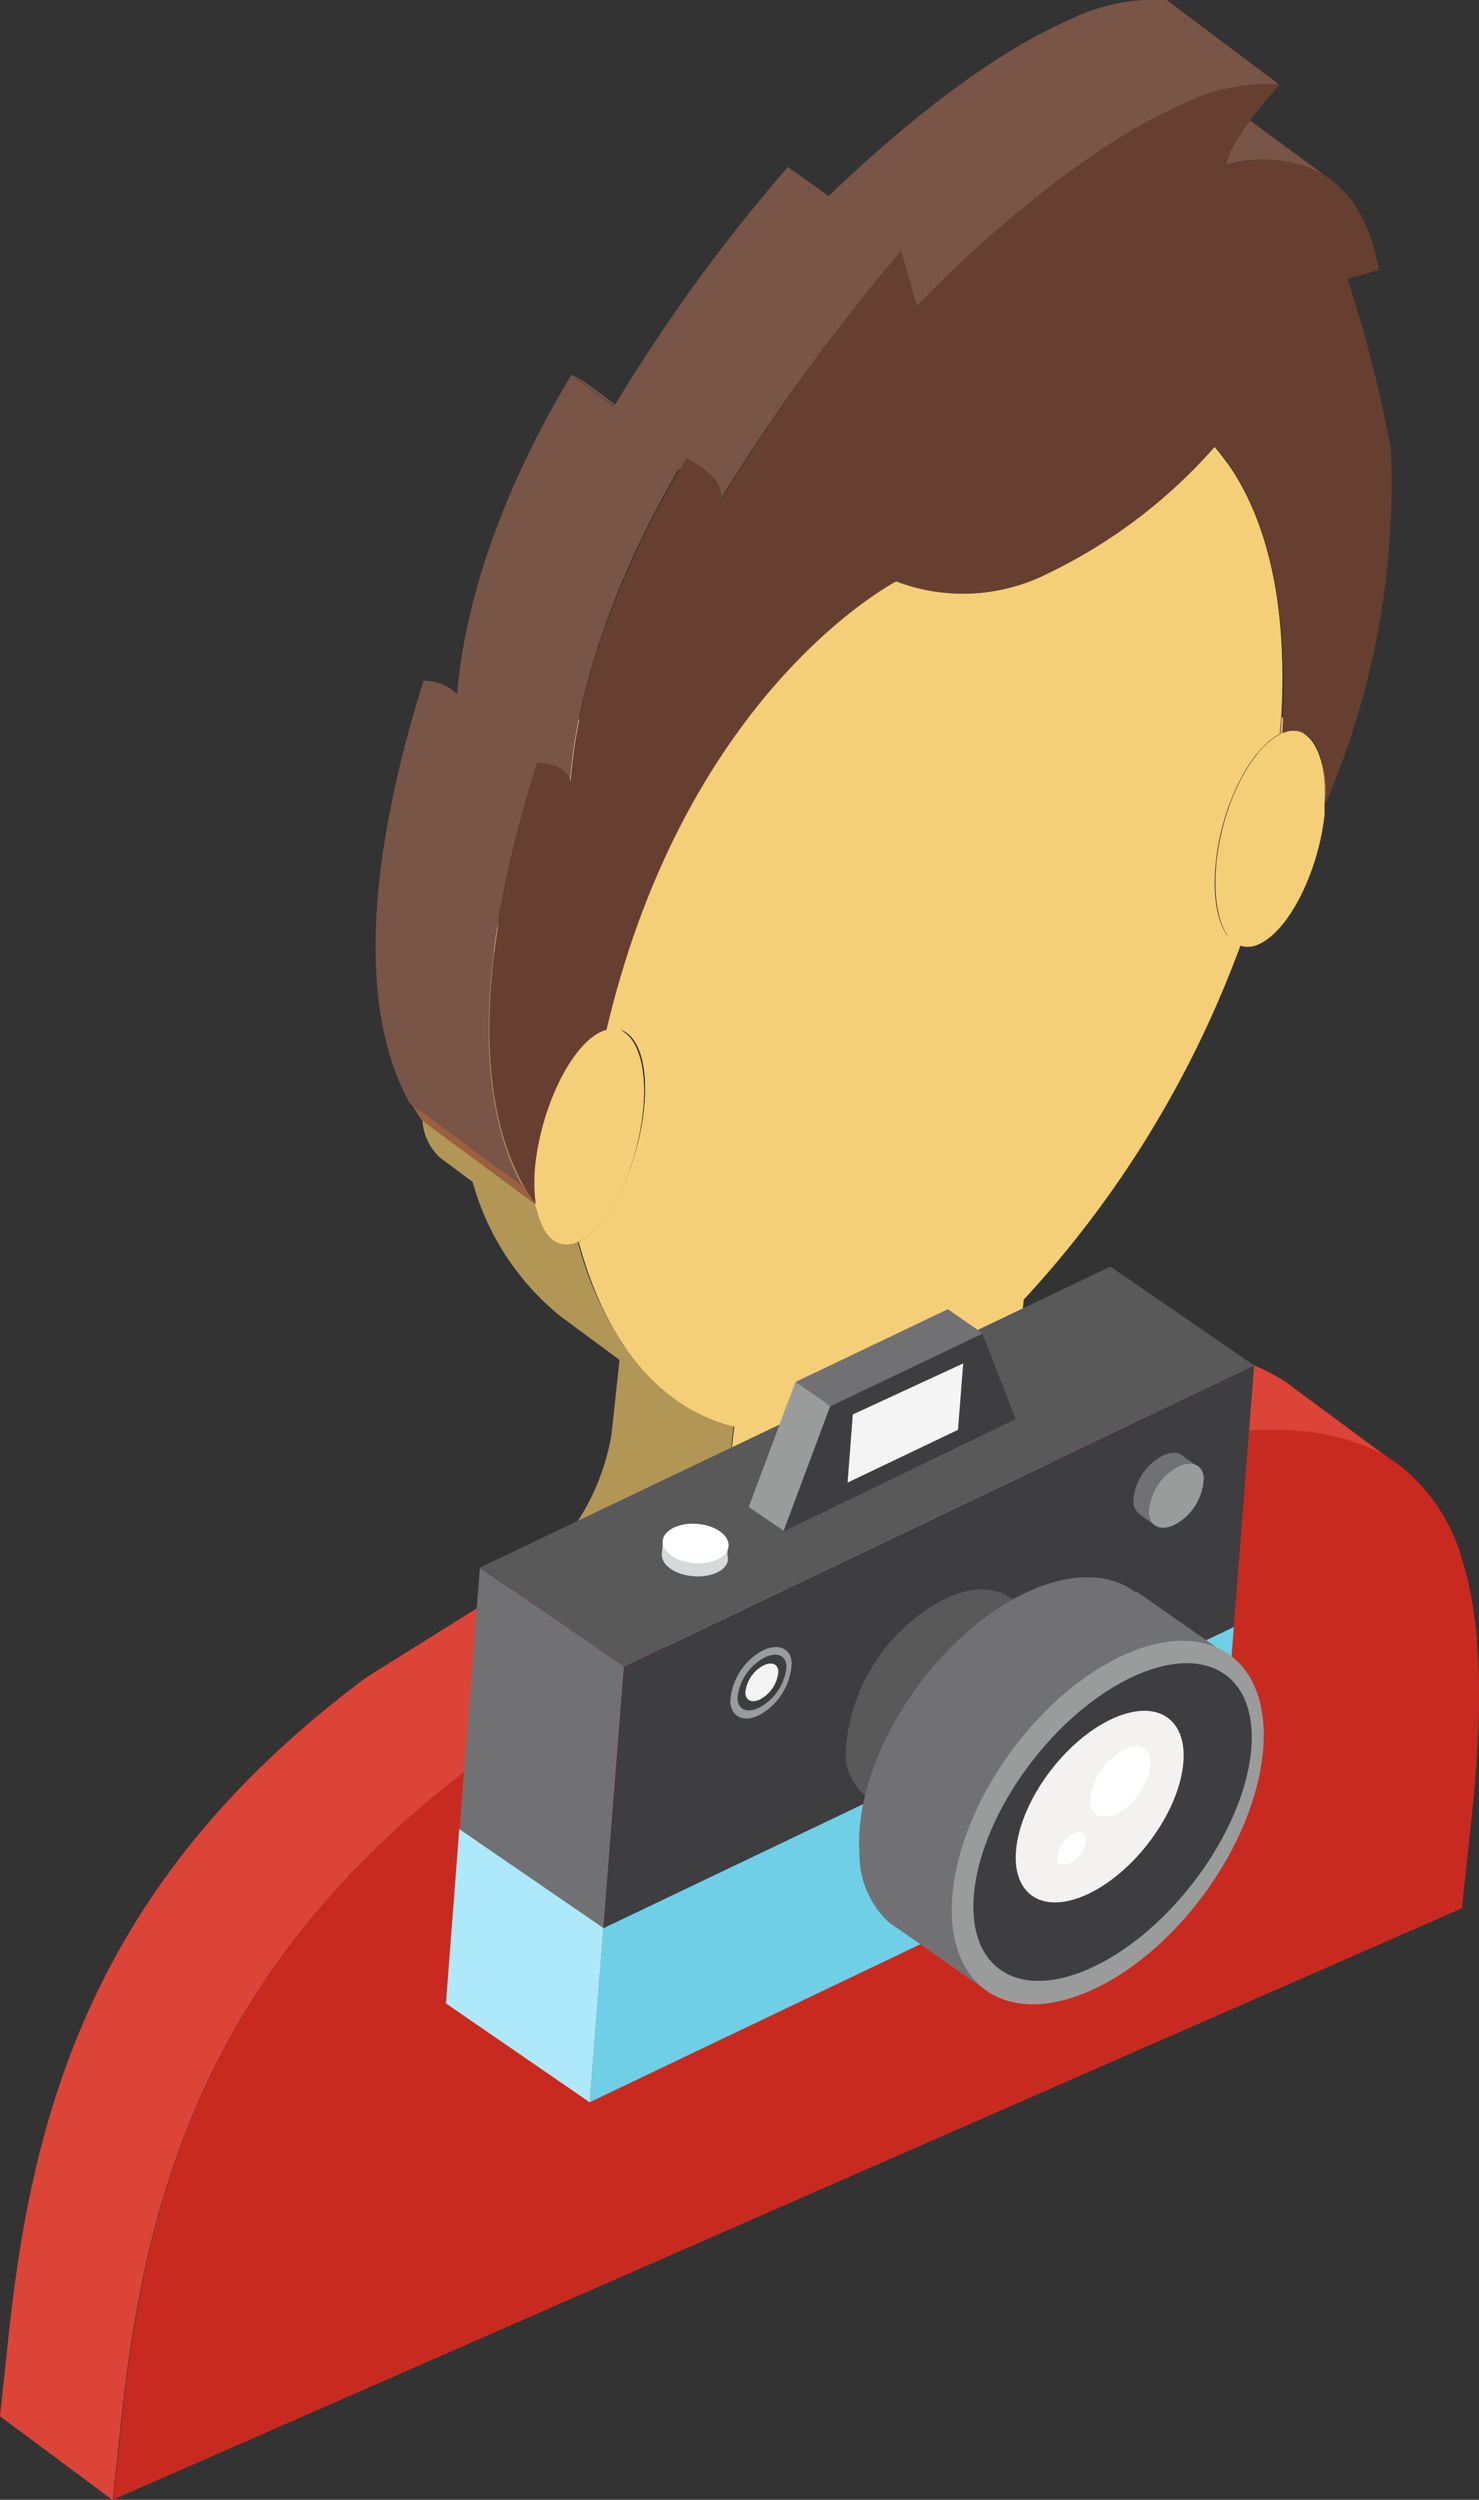
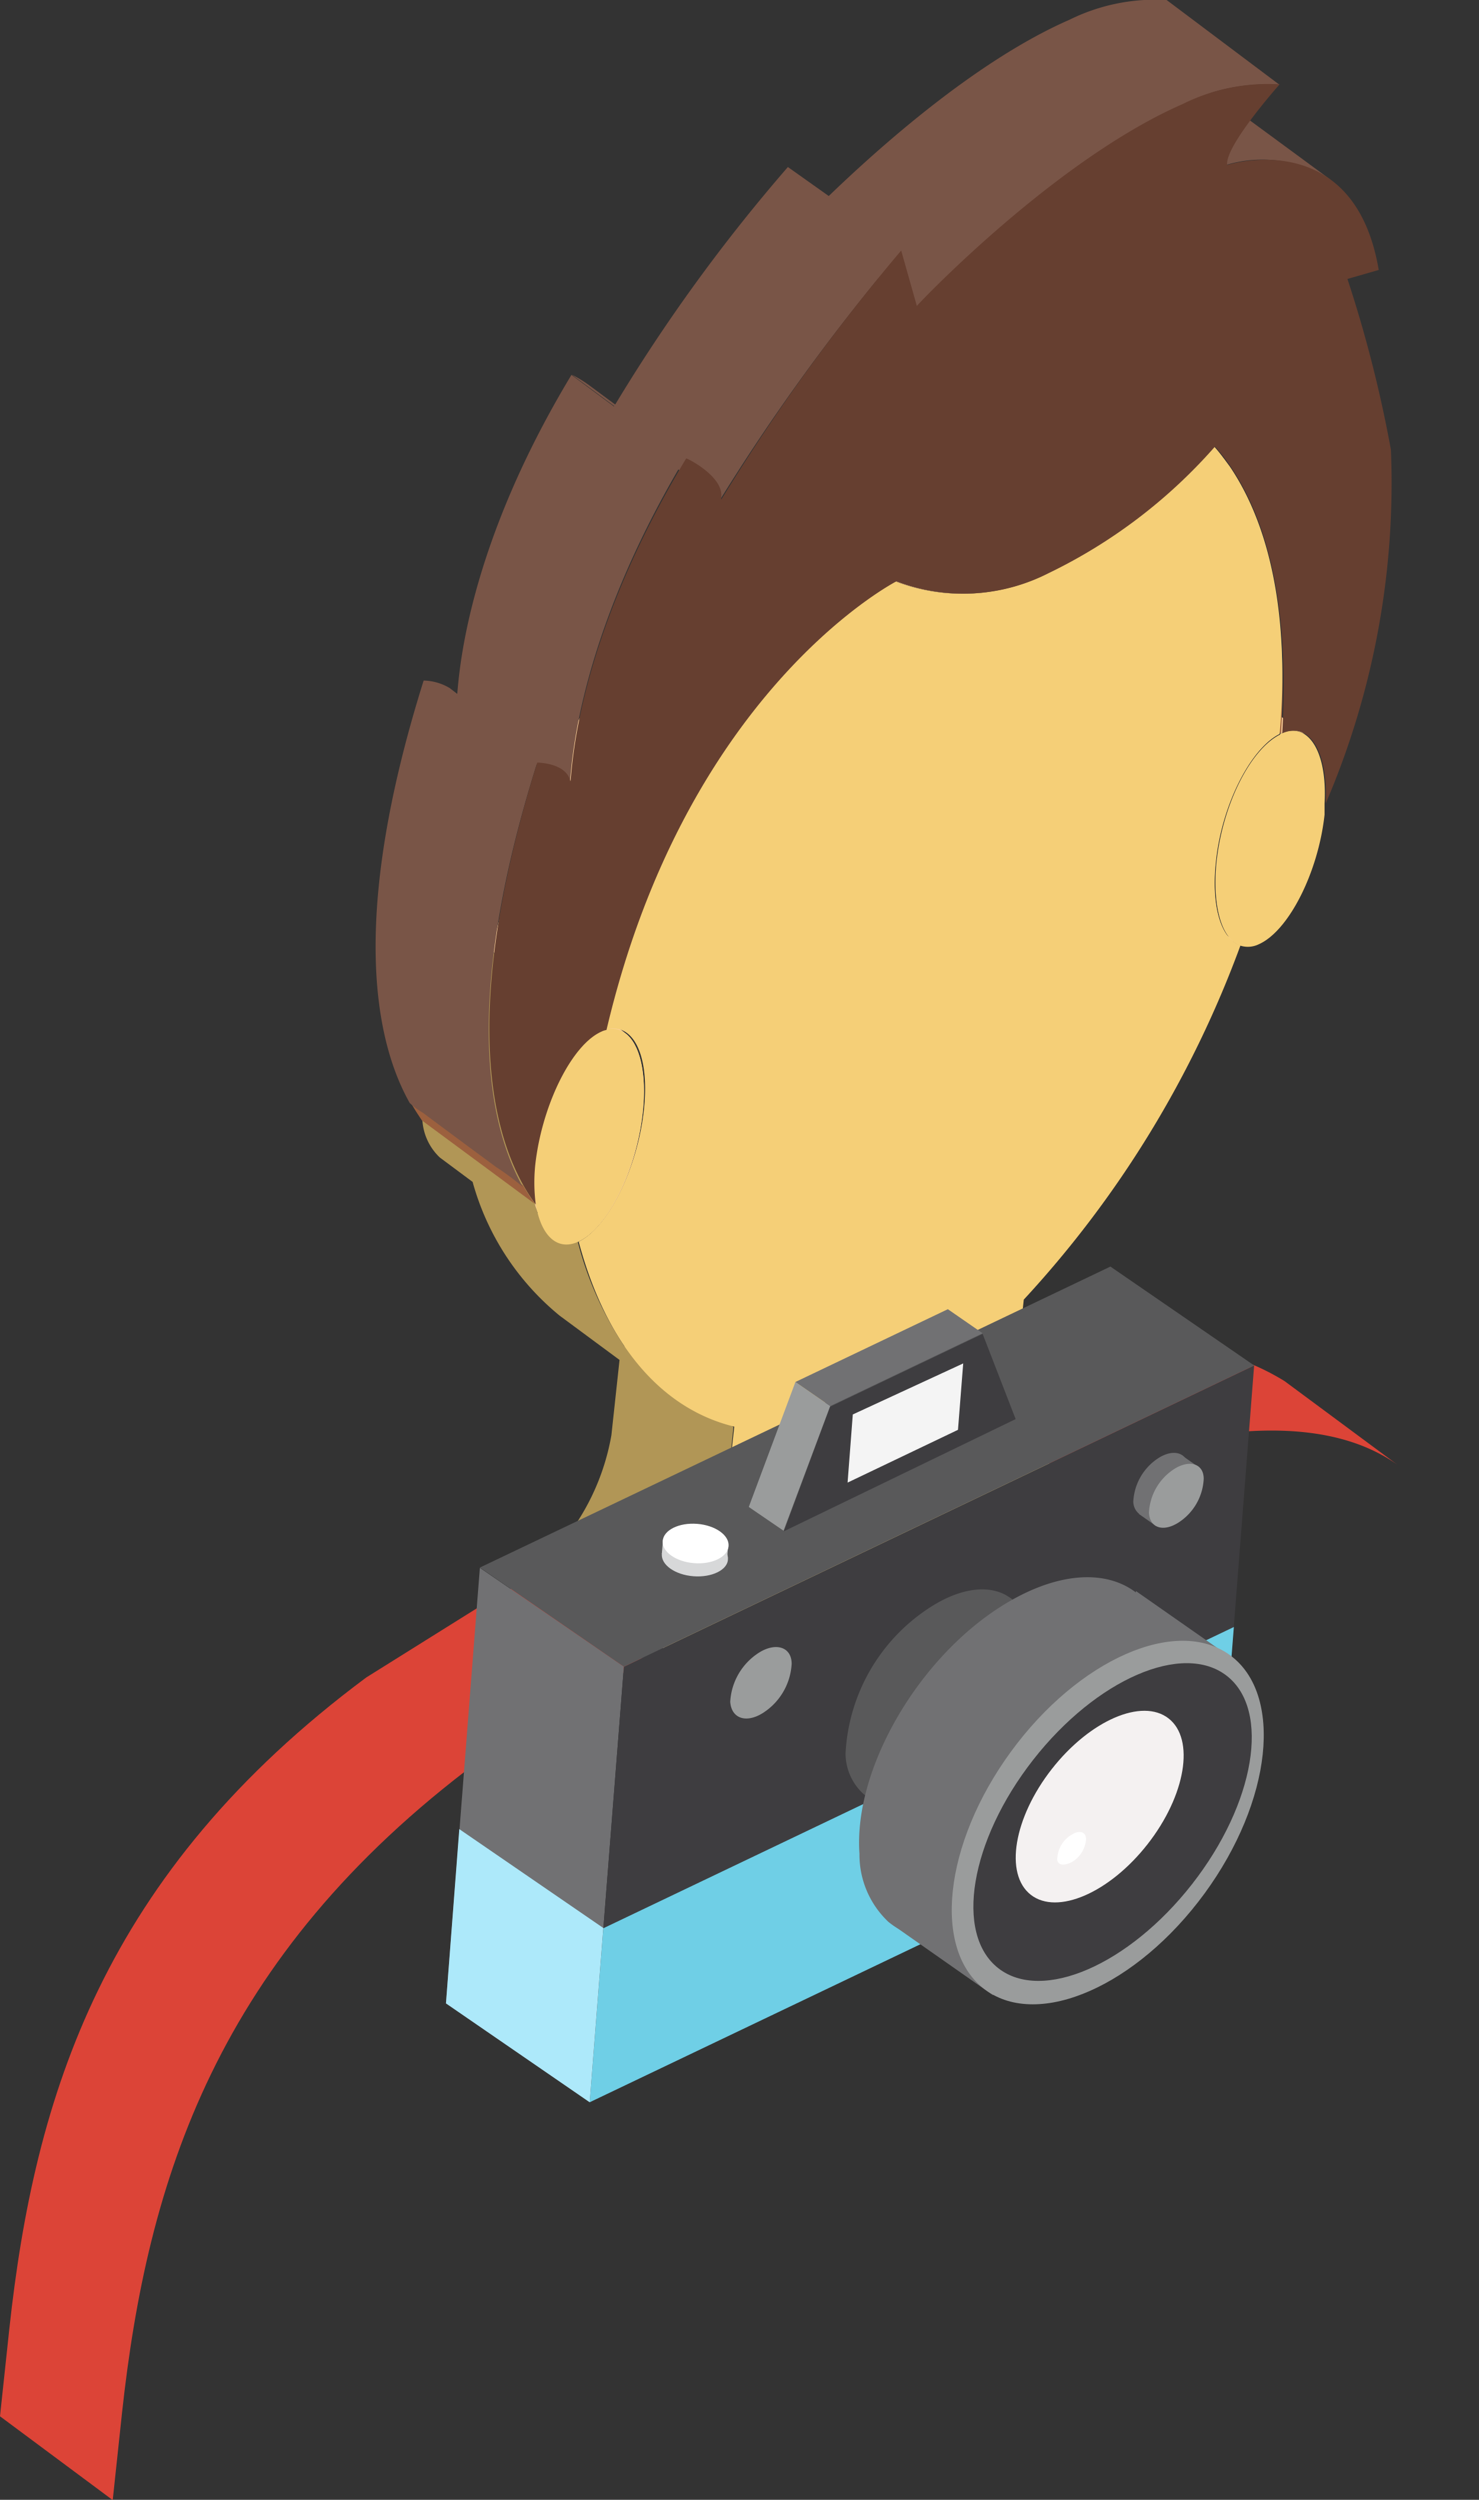
<svg xmlns="http://www.w3.org/2000/svg" id="Layer_1" data-name="Layer 1" viewBox="0 0 51.04 86.21">
  <rect x="0" y="0" width="51.04" height="86.21" fill="#333333" stroke="none" />
  <defs>
    <style>.cls-1{isolation:isolate;}.cls-2{fill:#c92a20;}.cls-3{fill:#dc4437;}.cls-4{fill:#fff;}.cls-5{fill:#fbd099;}.cls-6{fill:#fed442;}.cls-7{fill:#9c603e;}.cls-8{fill:#f5cf77;}.cls-9{fill:#b19656;}.cls-10{fill:#795547;}.cls-11{fill:#663f30;}.cls-12{fill:#717173;}.cls-13{fill:#3e3d40;}.cls-14{fill:#59595a;}.cls-15{fill:#6fcfe6;}.cls-16{fill:#ade9fa;}.cls-17{fill:#9a9c9c;}.cls-18{fill:#f4f4f4;}.cls-19{fill:#d7d8d9;}.cls-20{fill:#f4f1f1;}</style>
  </defs>
  <title>man7</title>
  <g class="cls-1">
    <path class="cls-2" d="M44.36,47.65l0,0,3.89,2.88,0,0Z" />
    <path class="cls-3" d="M44.33,47.63a8.26,8.26,0,0,0-5.84-1.09l-3.89,1-.44.15-.24.06-.47.08-.46,0-.45-.07,3.89,2.88.45.07.46,0,.47-.08.23-.06.44-.15,3.89-1c2.63-.28,4.52.15,5.85,1.09Z" />
    <polygon class="cls-4" points="31.19 44.36 31.2 44.39 31.18 44.4 31.19 44.36" />
    <path class="cls-2" d="M23.51,57.29l-3.89-2.88c1.35,1,3.36,1.11,5.7.09a17.07,17.07,0,0,0,7.23-6.76l3.89,2.88a17.07,17.07,0,0,1-7.23,6.76C26.86,58.4,24.86,58.29,23.51,57.29Z" />
    <path class="cls-5" d="M35.82,50.32l-3.89-2.88a2.17,2.17,0,0,0,.61.3l3.89,2.88A2.17,2.17,0,0,1,35.82,50.32Z" />
    <polygon class="cls-6" points="35.08 47.29 31.18 44.4 31.2 44.39 35.1 47.28 35.08 47.29" />
    <polygon class="cls-4" points="35.08 47.29 31.18 44.4 31.2 44.39 35.1 47.28 35.08 47.29" />
    <polygon class="cls-4" points="35.1 47.28 31.2 44.39 31.19 44.36 35.08 47.25 35.1 47.28" />
    <polygon class="cls-6" points="35.08 47.29 31.18 44.4 31.19 44.36 35.08 47.25 35.08 47.29" />
    <path class="cls-5" d="M38.67,29.6a.68.68,0,0,0,.24.12L42.8,32.6a1.34,1.34,0,0,1-.24-.12Z" />
    <path class="cls-5" d="M23.48,57.28,19.59,54.4a3.86,3.86,0,0,1-.71-.69l3.89,2.88A3.56,3.56,0,0,0,23.48,57.28Z" />
-     <path class="cls-7" d="M41.82,24.82a2.82,2.82,0,0,0-.64-2.35l3.89,2.88a2.79,2.79,0,0,1,.64,2.35Z" />
    <path class="cls-5" d="M41.18,22.47l3.89,2.88a.8.8,0,0,0-.86-.06l-3.89-2.88A.8.8,0,0,1,41.18,22.47Z" />
    <path class="cls-5" d="M42.56,32.49,38.67,29.6c-.51-.37-.76-1.4-.61-2.76.21-2,1.18-3.91,2.2-4.41l3.89,2.88c-1,.5-2,2.45-2.2,4.41C41.81,31.08,42.06,32.11,42.56,32.49Z" />
    <path class="cls-5" d="M44.16,25.31l-3.89-2.88,0,0,3.89,2.88Z" />
    <path class="cls-8" d="M44.21,25.29c.95-.42,1.6.65,1.5,2.42q0,.18,0,.39c-.22,2-1.24,4-2.26,4.46a.86.86,0,0,1-.62.06c-.66-.2-1-1.33-.85-2.88.21-2,1.18-3.91,2.2-4.41C44.18,25.3,44.19,25.29,44.21,25.29Z" />
    <path class="cls-3" d="M18.88,53.69l-.52.51-.59.49-.41.26-.25.15-.47.25-4,2.5C3.55,64.61,1.19,72.29.32,80.33l-.32,3,3.89,2.89.32-3c.87-8,3.24-15.72,12.3-22.48l4-2.5L21,58l.25-.15.41-.26.59-.49.52-.52Z" />
-     <path class="cls-2" d="M36.44,50.61l.45.07.46,0,.47-.08.23-.06.44-.15,3.89-1c2.63-.28,4.52.15,5.85,1.09a6.35,6.35,0,0,1,2.21,3.25c.77,2.39.71,5.57.33,9.08l-.32,3L3.91,86.2l.32-3c.87-8,3.24-15.72,12.3-22.48l4-2.5L21,58l.25-.15.41-.26.59-.49.52-.52c1.29,1.62,3.62,2,6.43.8A17.07,17.07,0,0,0,36.44,50.61Z" />
    <path class="cls-7" d="M44.21,25.29l-3.89-2.88c.18-3.1-.07-6.67-1.77-9.2a6.34,6.34,0,0,0-.54-.69L41.9,15.4c.19.21.37.46.54.69C44.15,18.62,44.39,22.18,44.21,25.29Z" />
    <path class="cls-5" d="M16.05,39.94c1-.47,2-2.47,2.24-4.45l.22.16,2.24,1.66,1.43,1.06c-.21,2-1.2,4-2.24,4.45Z" />
    <path class="cls-5" d="M18.29,35.49c.14-1.35-.1-2.37-.6-2.74l3.89,2.88c.5.37.75,1.39.6,2.74L19,36Q18.63,35.76,18.29,35.49Z" />
    <path class="cls-9" d="M25.31,49.21l-3.77-2.79a11.76,11.76,0,0,1-1.6-3.59l-1.39-1c0-.09-.06-.16-.08-.27a5.83,5.83,0,0,1,0-1.52c.22-2,1.24-4,2.26-4.44l-3.89-2.88c-1,.45-2,2.44-2.26,4.44a5.84,5.84,0,0,0,0,1.52,1.93,1.93,0,0,0,.6,1.24l1.13.84a9.07,9.07,0,0,0,3,4.61l2.07,1.53-.28,2.59a8,8,0,0,1-2.2,4.26l3.89,2.88h0A8,8,0,0,0,25,52.33Z" />
    <path class="cls-7" d="M14.16,38c1.31.94,2.6,1.92,3.89,2.88a7.13,7.13,0,0,0,.41.64l-3.9-2.88C14.44,38.46,14.3,38.25,14.16,38Z" />
    <path class="cls-7" d="M14.16,38c1.31.94,2.6,1.92,3.89,2.88,0,0,0,0,0,0L14.15,38A0,0,0,0,1,14.16,38Z" />
    <path class="cls-5" d="M17.69,32.75l3.89,2.88a.79.79,0,0,0-.69-.12l-.18.06-3.89-2.88a1.27,1.27,0,0,1,.18-.06A.79.79,0,0,1,17.69,32.75Z" />
    <path class="cls-10" d="M42,3.32,45.92,6.2a4.34,4.34,0,0,0-3.58-.52L38.45,2.8A4.34,4.34,0,0,1,42,3.32Z" />
    <path class="cls-8" d="M20.71,35.57l.18-.06c.94-.24,1.5,1,1.29,2.87s-1.2,4-2.24,4.45h0c-.73.32-1.28-.24-1.45-1.31a5.83,5.83,0,0,1,0-1.52C18.67,38,19.69,36,20.71,35.57Z" />
    <path class="cls-5" d="M30.9,20.05,27,17.17a6.49,6.49,0,0,0,5.25-.28A18,18,0,0,0,38,12.52l3.89,2.88a18.13,18.13,0,0,1-5.75,4.37A6.51,6.51,0,0,1,30.9,20.05Z" />
    <path class="cls-5" d="M17,32.63c2.71-11.46,9.65-15.26,10-15.46l3.9,2.88c-.37.2-7.3,4-10,15.47C19.72,34.65,18.16,33.5,17,32.63Z" />
    <path class="cls-8" d="M30.9,20.05a6.49,6.49,0,0,0,5.25-.28A18.13,18.13,0,0,0,41.9,15.4c.19.21.37.46.54.69,1.71,2.53,2,6.09,1.72,9.22-1,.5-2,2.45-2.2,4.41-.17,1.56.19,2.68.85,2.88a36.48,36.48,0,0,1-7.48,12.22L35,47.94c-.12,1.43.47,2.4,1.45,2.67a17.07,17.07,0,0,1-7.23,6.76c-2.81,1.23-5.14.82-6.43-.78A8,8,0,0,0,25,52.32l.34-3.12c-2.55-.62-4.44-2.89-5.37-6.38,1-.48,2-2.47,2.24-4.45s-.36-3.11-1.29-2.87C23.6,24.05,30.54,20.25,30.9,20.05Z" />
    <path class="cls-10" d="M40.26,0a6.69,6.69,0,0,0-3.35.68c-3.3,1.44-6.73,4.56-8.31,6.08l-1.41-1a58.77,58.77,0,0,0-6,8.26l-1.47-1.09c-3.53,5.85-3.86,10.06-3.94,11l-.26-.2a1.83,1.83,0,0,0-.9-.26c-2.57,8.18-1.68,12.44-.48,14.57a2.61,2.61,0,0,0,.46.34l.24.18,1.51,1.12.26.19.5.37a9.23,9.23,0,0,1,.93.69c-1.19-2.14-2.09-6.39.48-14.57l.33,0,.81.6c.07,0,0-4.33,3.75-10.77l1.43,1.06h0a70.62,70.62,0,0,1,5.47-7.65l1.31,1c.24-.25,4.84-5.05,9.18-7a6.58,6.58,0,0,1,3.35-.68Z" />
    <path class="cls-10" d="M20.31,13.27l3.89,2.88a3.2,3.2,0,0,0-.58-.35l-3.89-2.88A4,4,0,0,1,20.31,13.27Z" />
    <path class="cls-11" d="M40.81,3.59a6.58,6.58,0,0,1,3.35-.68c-.1.11-1.9,2.15-1.81,2.78.22-.07,4.4-1.27,5.23,3.62l-1.08.31A44.2,44.2,0,0,1,48,15.51a28,28,0,0,1-2.25,12.2c.09-1.77-.55-2.84-1.5-2.42.18-3.1-.07-6.67-1.78-9.2a6.08,6.08,0,0,0-.54-.69,18.13,18.13,0,0,1-5.75,4.37,6.49,6.49,0,0,1-5.25.28c-.37.2-7.3,4-10,15.47a.64.64,0,0,0-.18.06c-1,.45-2,2.44-2.26,4.44a5.84,5.84,0,0,0,0,1.52c-1.37-1.85-2.81-6.1.05-15.24,0,0,1,0,1.14.64.07,0,0-4.49,4-11.13.06,0,1.29.63,1.21,1.33,0,.07,0,.1,0,.09A69,69,0,0,1,31.1,8.64l.54,1.91C31.87,10.29,36.47,5.49,40.81,3.59Z" />
  </g>
  <polygon class="cls-12" points="21.53 57.48 16.56 54.07 15.39 69.09 20.35 72.5 21.53 57.48" />
  <polygon class="cls-13" points="21.53 57.48 43.28 47.09 42.11 62.11 20.35 72.5 21.53 57.48" />
  <polygon class="cls-14" points="16.56 54.06 20.61 52.13 38.32 43.68 43.28 47.09 21.53 57.48 16.56 54.06" />
  <polygon class="cls-15" points="20.82 66.5 42.58 56.11 42.11 62.11 20.35 72.5 20.82 66.5" />
  <polygon class="cls-16" points="20.82 66.49 15.85 63.08 15.39 69.09 20.35 72.5 20.82 66.49" />
  <polygon class="cls-17" points="28.65 48.49 27.45 47.66 25.84 51.97 27.04 52.79 28.65 48.49" />
  <polygon class="cls-12" points="27.45 47.66 32.71 45.15 33.91 45.98 28.65 48.49 27.45 47.66" />
  <path class="cls-13" d="M33.91,46l-5.26,2.51-1.6,4.3,8-3.87Z" />
  <polygon class="cls-18" points="33.06 49.31 29.25 51.13 29.43 48.78 33.24 47.02 33.06 49.31" />
  <path class="cls-12" d="M40.09,52.13A1.9,1.9,0,0,0,41,50.62c0-.51-.48-.67-1-.35a1.9,1.9,0,0,0-.89,1.51.55.55,0,0,0,.18.41A.72.72,0,0,0,40.09,52.13Z" />
  <polygon class="cls-12" points="39.9 52.63 39.3 52.21 39.57 52.01 39.88 52.43 39.9 52.63" />
  <polygon class="cls-12" points="40.77 50.18 41.37 50.6 40.77 50.57 40.77 50.18" />
  <path class="cls-17" d="M40.65,52.52A1.9,1.9,0,0,0,41.54,51c0-.52-.48-.67-1-.35a1.9,1.9,0,0,0-.89,1.52C39.68,52.69,40.13,52.84,40.65,52.52Z" />
  <path class="cls-17" d="M26.32,59.08a2.15,2.15,0,0,0,1-1.7c0-.58-.54-.75-1.12-.39a2.15,2.15,0,0,0-1,1.7C25.24,59.26,25.74,59.44,26.32,59.08Z" />
-   <path class="cls-13" d="M26.32,58.82a1.77,1.77,0,0,0,.82-1.33c0-.44-.4-.56-.87-.26a1.77,1.77,0,0,0-.82,1.33C25.46,59,25.86,59.12,26.32,58.82Z" />
-   <path class="cls-18" d="M26.31,58.56a1.2,1.2,0,0,0,.55-.9c0-.3-.27-.38-.59-.18a1.2,1.2,0,0,0-.55.9C25.74,58.68,26,58.76,26.31,58.56Z" />
  <path class="cls-19" d="M25.12,53.77c0,.37-.56.64-1.19.59s-1.12-.39-1.09-.77S23.4,53,24,53,25.15,53.4,25.12,53.77Z" />
  <rect class="cls-19" x="24.61" y="53.24" width="0.5" height="0.5" transform="translate(-30.41 74.08) rotate(-85.51)" />
  <polyline class="cls-19" points="22.88 53.1 22.84 53.59 23 53.68 23.19 53.3 22.88 53.1" />
  <ellipse class="cls-4" cx="24.01" cy="53.23" rx="0.68" ry="1.14" transform="translate(-30.94 73) rotate(-85.51)" />
  <path class="cls-14" d="M32.54,61.64a6.38,6.38,0,0,0,3-5.09c-.1-1.73-1.6-2.26-3.36-1.17a6.38,6.38,0,0,0-3,5.09,1.89,1.89,0,0,0,.61,1.39C30.41,62.37,31.43,62.33,32.54,61.64Z" />
  <polygon class="cls-14" points="31.91 63.35 29.88 61.92 30.81 61.24 31.83 62.65 31.91 63.35" />
  <polygon class="cls-14" points="34.83 55.09 36.86 56.51 34.85 56.4 34.83 55.09" />
  <ellipse class="cls-17" cx="34.26" cy="59.81" rx="4.23" ry="2.45" transform="translate(-34.24 52.16) rotate(-53.82)" />
  <path class="cls-12" d="M35.33,65.93c3-1.83,5.21-5.68,5-8.6s-2.71-3.81-5.67-2-5.21,5.68-5,8.6a3.18,3.18,0,0,0,1,2.35C31.74,67.16,33.45,67.09,35.33,65.93Z" />
  <polygon class="cls-12" points="34.27 68.81 30.83 66.4 32.4 65.24 34.13 67.64 34.27 68.81" />
  <polygon class="cls-12" points="39.2 54.87 42.62 57.26 39.23 57.08 39.2 54.87" />
  <ellipse class="cls-17" cx="38.23" cy="62.85" rx="7.15" ry="4.14" transform="translate(-35.07 56.61) rotate(-53.82)" />
  <ellipse class="cls-13" cx="38.4" cy="62.83" rx="6.4" ry="3.48" transform="translate(-34.75 54.35) rotate(-51.95)" />
  <ellipse class="cls-20" cx="37.95" cy="62.3" rx="3.86" ry="2.1" transform="translate(-34.5 53.79) rotate(-51.95)" />
-   <path class="cls-4" d="M38.71,62.45a2.22,2.22,0,0,0,1-1.68c0-.56-.51-.71-1.09-.33a2.22,2.22,0,0,0-1,1.68C37.64,62.67,38.13,62.82,38.71,62.45Z" />
  <path class="cls-4" d="M37,64.21a1,1,0,0,0,.48-.78c0-.26-.23-.33-.51-.15a1,1,0,0,0-.48.78C36.45,64.31,36.68,64.38,37,64.21Z" />
</svg>